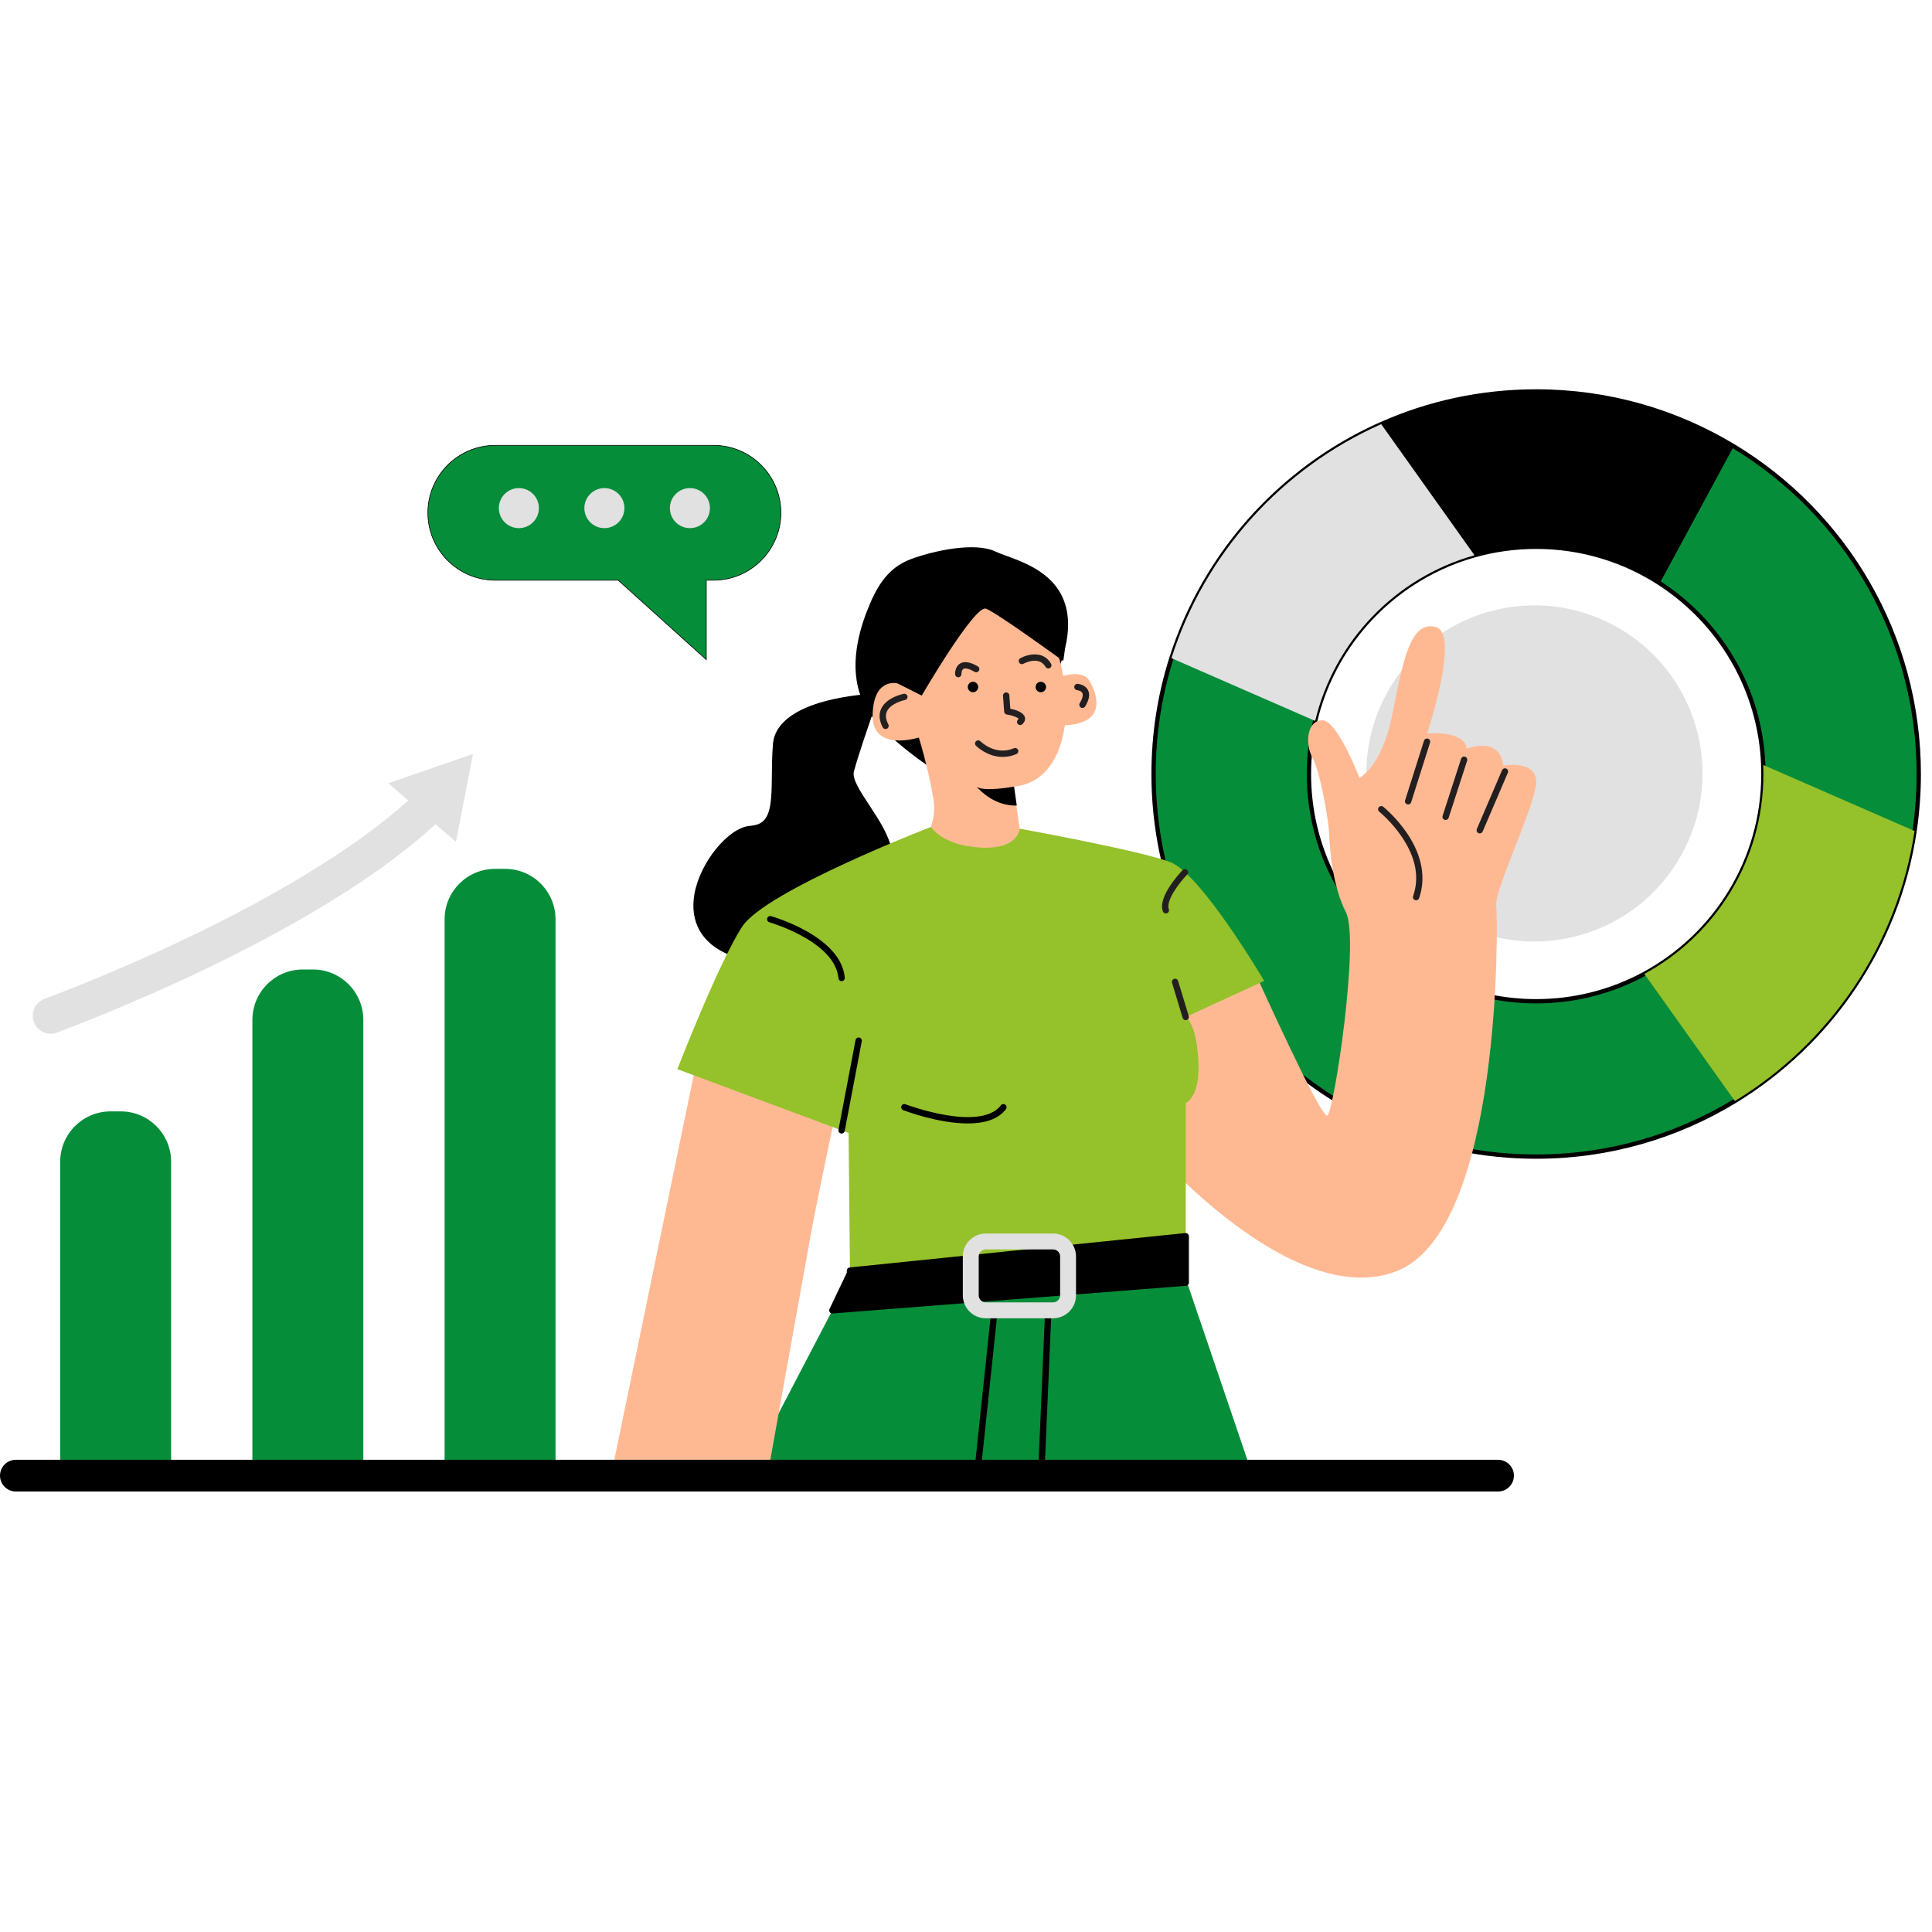
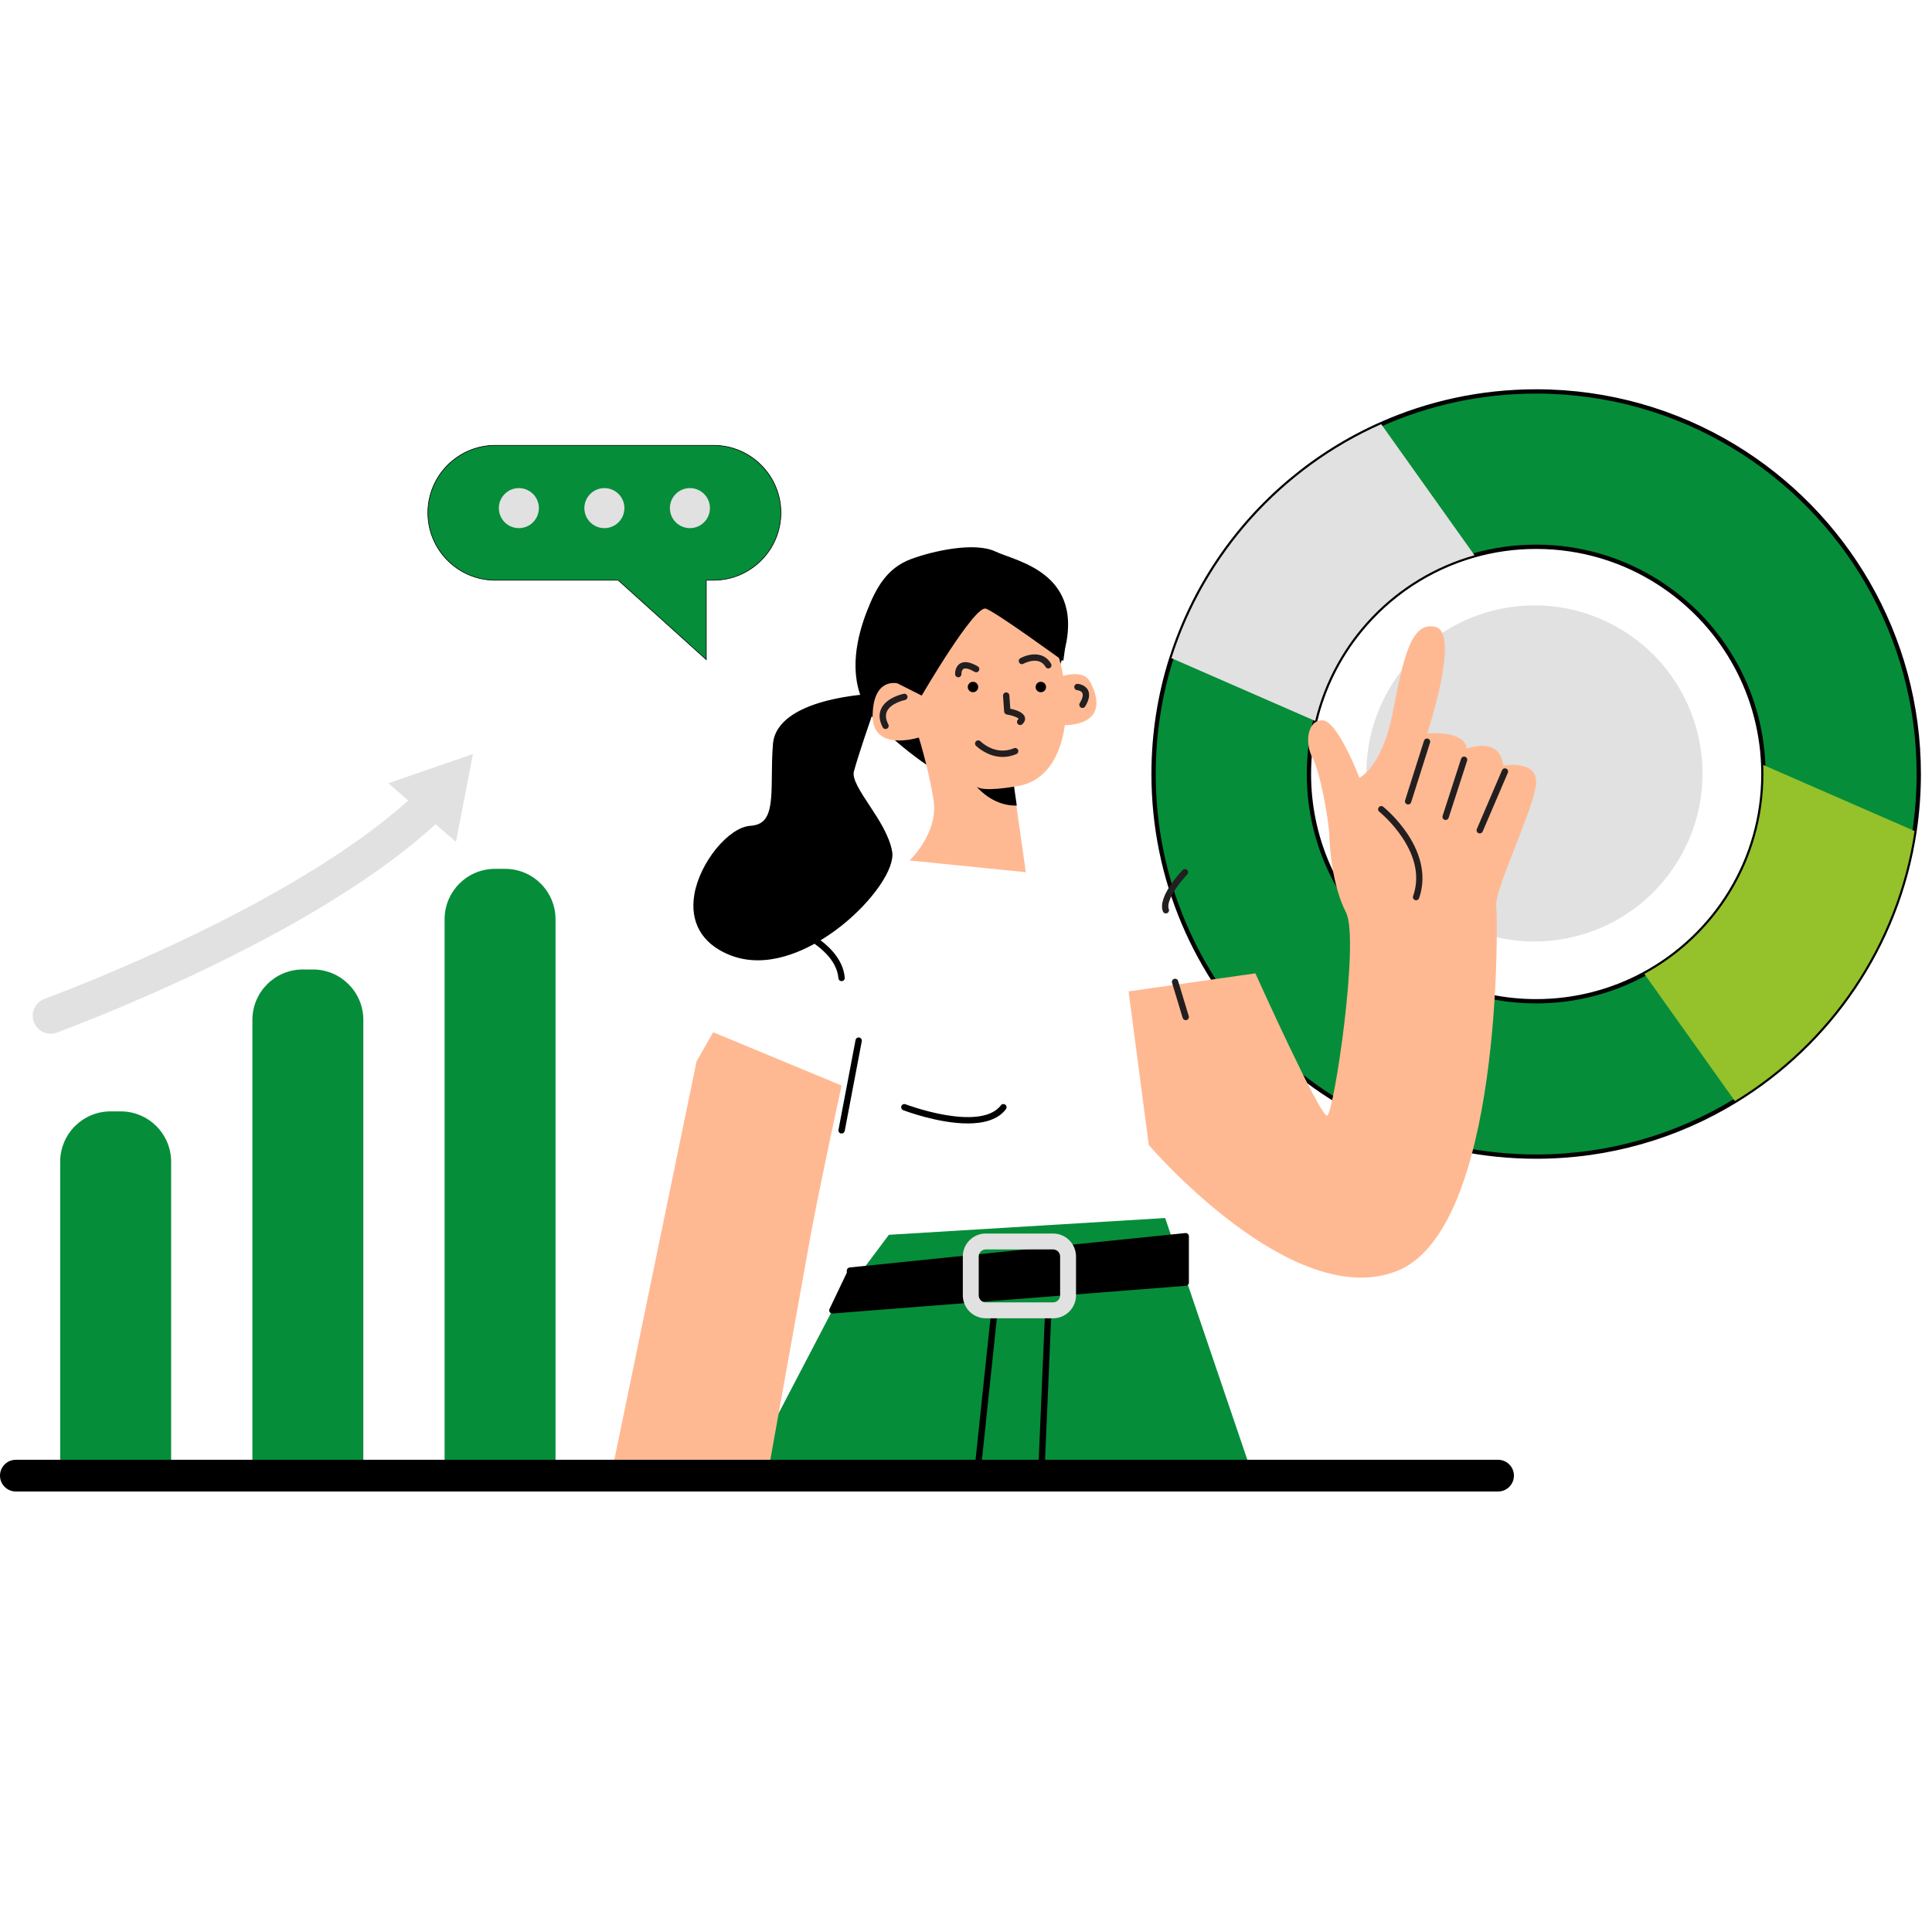
<svg xmlns="http://www.w3.org/2000/svg" width="146" height="146" viewBox="0 0 146 146" fill="none">
  <path d="M12.932 111.866H4.548V87.797C4.548 85.692 6.255 83.986 8.359 83.986H9.121C11.226 83.986 12.932 85.692 12.932 87.797L12.932 111.866Z" fill="#068D3A" />
  <path d="M27.457 111.866H19.073V77.073C19.073 74.969 20.779 73.263 22.884 73.263H23.646C25.751 73.263 27.457 74.969 27.457 77.073L27.457 111.866Z" fill="#068D3A" />
  <path d="M41.981 111.866H33.598V69.47C33.598 67.365 35.304 65.659 37.408 65.659H38.171C40.275 65.659 41.981 67.365 41.981 69.47L41.981 111.866Z" fill="#068D3A" />
  <path d="M131.018 33.729C126.66 31.095 121.551 29.58 116.088 29.58C111.919 29.58 107.955 30.462 104.374 32.052C101.886 33.155 99.582 34.6 97.523 36.327C93.366 39.811 90.205 44.444 88.525 49.736C87.648 52.498 87.175 55.44 87.175 58.492C87.175 74.461 100.12 87.404 116.088 87.404C121.586 87.404 126.725 85.87 131.101 83.205C138.27 78.841 143.39 71.446 144.682 62.799C144.891 61.395 145 59.956 145 58.492C145 47.988 139.398 38.791 131.018 33.729ZM124.263 73.597C121.832 74.915 119.047 75.664 116.088 75.664C106.604 75.664 98.915 67.976 98.915 58.492C98.915 57.11 99.078 55.766 99.387 54.48C99.996 51.934 101.172 49.61 102.774 47.646C104.975 44.947 107.982 42.929 111.426 41.96C112.909 41.543 114.472 41.32 116.088 41.32C119.53 41.32 122.737 42.333 125.424 44.078C129.961 47.022 133.021 52.05 133.247 57.806C133.256 58.033 133.26 58.262 133.26 58.492C133.26 65.016 129.621 70.691 124.263 73.597Z" fill="#068D3A" stroke="black" stroke-width="0.325" stroke-miterlimit="10" />
  <path d="M144.682 62.799C143.391 71.446 138.271 78.841 131.102 83.205L124.263 73.597C129.622 70.691 133.26 65.016 133.26 58.492C133.26 58.263 133.256 58.033 133.247 57.806L144.682 62.799Z" fill="#95C12B" />
-   <path d="M131.018 33.729L125.425 44.078C122.737 42.334 119.531 41.321 116.088 41.321C114.472 41.321 112.91 41.544 111.427 41.96C107.982 42.93 104.976 44.947 102.774 47.646L97.524 36.327C99.583 34.601 101.887 33.155 104.375 32.052C107.955 30.462 111.919 29.58 116.088 29.58C121.551 29.579 126.66 31.095 131.018 33.729Z" fill="black" />
  <path d="M111.427 41.96C105.476 43.635 100.834 48.436 99.387 54.48L88.525 49.736C91.037 41.822 96.864 35.383 104.375 32.052L111.427 41.96Z" fill="#E1E1E1" />
  <path d="M126.761 65.124C130.448 59.158 128.6 51.332 122.633 47.645C116.667 43.958 108.841 45.806 105.154 51.772C101.467 57.739 103.314 65.565 109.281 69.252C115.248 72.939 123.074 71.091 126.761 65.124Z" fill="#E1E1E1" />
  <path d="M62.901 99.022L56.009 112.227H94.911L88.05 92.045L67.172 93.313L62.901 99.022Z" fill="#068D3A" />
  <path d="M73.801 112.092C73.793 112.092 73.784 112.092 73.776 112.091C73.644 112.077 73.549 111.959 73.562 111.828L74.939 98.771C74.953 98.639 75.07 98.544 75.203 98.558C75.335 98.572 75.43 98.69 75.416 98.821L74.039 111.878C74.026 112.001 73.922 112.092 73.801 112.092Z" fill="black" />
  <path d="M78.654 112.467C78.65 112.467 78.647 112.467 78.644 112.466C78.511 112.461 78.409 112.349 78.414 112.217L78.979 99.011C78.984 98.879 79.096 98.776 79.229 98.782C79.361 98.787 79.463 98.899 79.458 99.031L78.893 112.237C78.888 112.366 78.781 112.467 78.654 112.467Z" fill="black" />
  <path d="M94.868 73.556C94.868 73.556 99.783 84.465 100.291 84.306C100.798 84.148 102.764 71.018 101.718 68.957C100.671 66.896 100.481 64.073 100.449 63.058C100.418 62.044 99.783 58.365 99.181 57.255C98.578 56.145 98.8 54.401 99.942 54.433C101.083 54.465 102.733 58.777 102.733 58.777C102.733 58.777 104.424 57.992 105.227 53.939C106.031 49.887 106.58 46.901 108.483 47.379C110.386 47.858 107.849 55.426 107.849 55.426C107.849 55.426 110.64 55.143 110.851 56.574C110.851 56.574 113.346 55.574 113.6 57.858C113.6 57.858 116.433 57.319 116.052 59.475C115.672 61.632 112.945 67.245 113.071 68.45C113.198 69.655 113.515 92.869 105.587 96.041C97.659 99.212 86.813 86.527 86.813 86.527L85.285 74.92L94.868 73.556Z" fill="#FFB992" />
  <path d="M106.412 60.793C106.388 60.793 106.363 60.79 106.339 60.782C106.213 60.742 106.143 60.607 106.183 60.481L107.61 55.977C107.65 55.851 107.785 55.781 107.911 55.821C108.037 55.861 108.107 55.996 108.067 56.122L106.64 60.626C106.608 60.728 106.514 60.793 106.412 60.793Z" fill="#231F20" />
  <path d="M109.245 61.966C109.221 61.966 109.196 61.962 109.171 61.955C109.045 61.914 108.976 61.779 109.017 61.653L110.413 57.34C110.453 57.214 110.588 57.145 110.715 57.186C110.84 57.227 110.91 57.362 110.869 57.488L109.473 61.8C109.44 61.902 109.346 61.966 109.245 61.966Z" fill="#231F20" />
  <path d="M111.824 62.981C111.792 62.981 111.761 62.975 111.73 62.962C111.608 62.91 111.552 62.769 111.604 62.647L113.507 58.207C113.559 58.086 113.7 58.029 113.822 58.081C113.943 58.133 114 58.275 113.947 58.396L112.045 62.836C112.006 62.927 111.917 62.981 111.824 62.981Z" fill="#231F20" />
  <path d="M52.638 80.205L46.03 112.227H57.87C57.87 112.227 60.576 97.119 61.252 93.398C61.929 89.677 63.599 82.031 63.599 82.031L53.895 78.006L52.638 80.205Z" fill="#FFB992" />
  <path d="M80.026 51.177C80.026 51.177 81.76 50.5 82.331 51.451C82.902 52.403 83.832 54.898 79.963 54.813C76.094 54.728 80.026 51.177 80.026 51.177Z" fill="#FFB992" />
  <path d="M71.052 58.492C71.052 58.492 66.612 55.733 65.343 53.291C64.075 50.849 64.802 48.026 65.501 46.219C66.2 44.411 67.025 42.931 68.832 42.254C70.47 41.641 73.652 40.923 75.238 41.684C76.823 42.445 82.558 43.334 80.119 50.247C77.68 57.16 71.052 58.492 71.052 58.492Z" fill="black" />
  <path d="M66.135 52.66C66.135 52.66 58.938 52.91 58.652 56.241C58.366 59.571 59.128 62.488 56.718 62.647C54.307 62.805 49.804 69.655 55.132 71.907C60.46 74.159 67.595 66.738 67.183 64.391C66.771 62.044 63.948 59.539 64.297 58.238C64.646 56.938 65.5 54.472 66.135 52.66Z" fill="black" />
  <path d="M57.27 72.57C56.531 72.57 55.779 72.44 55.039 72.127C53.033 71.28 52.121 69.671 52.471 67.598C52.878 65.184 55.053 62.516 56.702 62.407C58.226 62.307 58.308 61.028 58.329 58.587C58.335 57.866 58.343 57.048 58.413 56.22C58.714 52.718 65.825 52.431 66.127 52.421C66.207 52.418 66.282 52.455 66.329 52.518C66.375 52.582 66.388 52.665 66.362 52.739C65.686 54.667 64.866 57.042 64.529 58.3C64.379 58.856 65.015 59.819 65.688 60.839C66.4 61.92 67.208 63.145 67.419 64.349C67.529 64.973 67.188 65.898 66.459 66.953C65.745 67.986 64.728 69.052 63.593 69.956C62.473 70.847 59.959 72.57 57.27 72.57ZM65.79 52.921C64.366 53.024 59.12 53.586 58.891 56.261C58.821 57.071 58.815 57.843 58.808 58.591C58.798 59.743 58.79 60.737 58.545 61.49C58.26 62.368 57.668 62.824 56.733 62.885C56.113 62.926 55.264 63.511 54.515 64.413C53.701 65.394 53.128 66.584 52.944 67.678C52.725 68.974 52.943 70.722 55.225 71.686C55.902 71.972 56.592 72.091 57.273 72.091C59.812 72.091 62.221 70.435 63.294 69.581C65.764 67.614 67.113 65.377 66.947 64.432C66.753 63.326 65.974 62.145 65.287 61.103C64.522 59.943 63.861 58.94 64.066 58.176C64.388 56.976 65.137 54.789 65.79 52.921Z" fill="black" />
  <path d="M80.468 54.809C80.139 57.27 78.917 59.229 76.602 59.443L76.805 60.876L77.521 65.913L68.737 65.025C68.737 65.025 70.957 62.932 70.544 60.426C70.386 59.465 70.186 58.551 69.999 57.789C69.699 56.564 69.434 55.733 69.434 55.733C69.434 55.733 68.523 56.026 67.632 55.944C66.803 55.868 65.992 55.468 65.947 54.208C65.945 54.148 65.944 54.085 65.945 54.02C66.009 51.166 67.817 51.642 67.817 51.642C67.817 51.642 65.565 46.346 68.736 44.728C68.736 44.728 74.994 41.895 78.251 46.081C79.119 47.199 79.766 48.638 80.15 50.157C80.227 50.46 80.293 50.767 80.349 51.074C80.579 52.343 80.626 53.633 80.468 54.809Z" fill="#FFB992" />
  <path d="M66.918 55.092C66.832 55.092 66.748 55.045 66.706 54.963C66.432 54.439 66.396 53.96 66.599 53.539C67.006 52.692 68.243 52.439 68.295 52.429C68.425 52.403 68.551 52.487 68.577 52.617C68.603 52.747 68.518 52.873 68.389 52.899C68.378 52.901 67.333 53.116 67.03 53.748C66.896 54.029 66.929 54.354 67.131 54.741C67.192 54.859 67.147 55.004 67.029 55.065C66.994 55.083 66.956 55.092 66.918 55.092Z" fill="#231F20" />
  <path d="M73.924 51.916C73.924 52.134 73.747 52.311 73.529 52.311C73.311 52.311 73.134 52.135 73.134 51.916C73.134 51.699 73.311 51.522 73.529 51.522C73.747 51.522 73.924 51.699 73.924 51.916Z" fill="black" />
  <path d="M79.05 51.916C79.05 52.134 78.873 52.311 78.655 52.311C78.437 52.311 78.26 52.135 78.26 51.916C78.26 51.699 78.437 51.522 78.655 51.522C78.873 51.522 79.05 51.699 79.05 51.916Z" fill="black" />
  <path d="M77.094 54.792C77.031 54.792 76.968 54.767 76.921 54.718C76.829 54.622 76.833 54.47 76.929 54.379C76.96 54.349 76.974 54.329 76.98 54.318C76.91 54.213 76.487 54.059 76.084 53.995C75.974 53.977 75.89 53.886 75.882 53.775L75.798 52.582C75.789 52.45 75.888 52.335 76.02 52.326C76.153 52.316 76.267 52.416 76.276 52.548L76.348 53.555C76.735 53.635 77.328 53.815 77.443 54.184C77.483 54.313 77.484 54.512 77.26 54.726C77.213 54.77 77.153 54.792 77.094 54.792Z" fill="#231F20" />
  <path d="M75.775 57.201C74.612 57.201 73.797 56.4 73.754 56.357C73.66 56.263 73.66 56.111 73.754 56.018C73.847 55.925 73.999 55.925 74.093 56.018L74.093 56.019C74.139 56.065 75.228 57.134 76.621 56.545C76.742 56.493 76.883 56.55 76.935 56.672C76.986 56.794 76.929 56.934 76.807 56.986C76.443 57.14 76.096 57.201 75.775 57.201Z" fill="#231F20" />
  <path d="M76.837 60.876C75.219 60.92 74.115 59.81 73.801 59.449C74.346 59.869 76.633 59.443 76.633 59.443L76.837 60.876Z" fill="black" />
  <path d="M67.817 51.642L69.653 52.565C69.653 52.565 73.663 45.68 74.508 45.997C75.354 46.314 80.344 49.95 80.344 49.95C80.344 49.95 81.062 46.716 79.35 45.215C77.637 43.714 72.141 41.79 70.026 42.826C67.912 43.861 65.542 47.371 65.945 48.513C66.347 49.654 67.817 51.642 67.817 51.642Z" fill="black" />
-   <path d="M90.555 80.06C90.745 82.917 89.604 83.355 89.604 83.355V96.928L62.901 99.021L64.233 96.231L64.231 96.019L64.127 85.617L51.188 80.796C51.188 80.796 54.318 72.72 56.094 70.014C57.869 67.308 70.347 62.493 70.347 62.493C70.347 62.493 71.211 63.904 74.107 64.052C77.003 64.2 77.054 62.622 77.054 62.622C77.054 62.622 86.116 64.263 88.442 65.151C90.767 66.04 95.535 74.126 95.535 74.126L89.604 76.854C89.604 76.854 90.365 77.202 90.555 80.06Z" fill="#95C12B" />
  <path d="M63.598 74.144C63.475 74.144 63.37 74.05 63.36 73.925C63.123 71.144 58.192 69.71 58.142 69.696C58.015 69.659 57.941 69.527 57.977 69.4C58.013 69.272 58.146 69.199 58.273 69.235C58.489 69.296 63.573 70.774 63.838 73.885C63.849 74.017 63.751 74.133 63.619 74.144C63.612 74.144 63.605 74.144 63.598 74.144Z" fill="black" />
  <path d="M73.132 84.898C70.922 84.898 68.416 83.957 68.256 83.897C68.133 83.849 68.071 83.711 68.118 83.587C68.165 83.464 68.304 83.401 68.427 83.449C68.442 83.454 69.885 84 71.506 84.27C72.956 84.511 74.848 84.578 75.634 83.529C75.714 83.423 75.864 83.401 75.97 83.481C76.076 83.56 76.097 83.71 76.018 83.817C75.409 84.63 74.312 84.898 73.132 84.898Z" fill="black" />
  <path d="M63.599 85.66C63.584 85.66 63.569 85.659 63.554 85.656C63.424 85.631 63.339 85.506 63.364 85.376L64.653 78.596C64.678 78.465 64.803 78.38 64.933 78.405C65.064 78.43 65.149 78.555 65.124 78.685L63.835 85.465C63.812 85.58 63.712 85.66 63.599 85.66Z" fill="black" />
  <path d="M88.103 69.028C88.007 69.028 87.917 68.97 87.88 68.875C87.456 67.791 89.178 65.952 89.376 65.746C89.468 65.651 89.62 65.648 89.715 65.74C89.811 65.831 89.814 65.983 89.722 66.079C89.057 66.772 88.09 68.097 88.326 68.701C88.375 68.824 88.314 68.963 88.191 69.011C88.162 69.022 88.132 69.028 88.103 69.028Z" fill="#231F20" />
  <path d="M89.604 77.094C89.501 77.094 89.406 77.027 89.374 76.923L88.57 74.27C88.532 74.144 88.604 74.01 88.73 73.971C88.857 73.933 88.991 74.004 89.029 74.131L89.833 76.784C89.871 76.911 89.8 77.045 89.673 77.083C89.65 77.09 89.626 77.094 89.604 77.094Z" fill="#231F20" />
  <path d="M107.014 68.034C106.988 68.034 106.961 68.029 106.935 68.02C106.81 67.977 106.744 67.84 106.788 67.715C107.273 66.324 106.998 64.836 105.969 63.29C105.187 62.115 104.241 61.35 104.232 61.342C104.129 61.26 104.112 61.109 104.195 61.005C104.277 60.902 104.428 60.885 104.531 60.968C104.572 61.001 105.537 61.779 106.361 63.013C107.467 64.671 107.772 66.351 107.24 67.873C107.206 67.972 107.113 68.034 107.014 68.034Z" fill="#231F20" />
  <path d="M72.415 51.183C72.287 51.183 72.181 51.082 72.176 50.953C72.173 50.895 72.163 50.376 72.557 50.139C72.873 49.949 73.321 50.023 73.891 50.357C74.005 50.424 74.043 50.571 73.976 50.685C73.909 50.799 73.762 50.837 73.648 50.77C73.258 50.542 72.951 50.461 72.805 50.549C72.67 50.63 72.652 50.873 72.655 50.933C72.66 51.066 72.558 51.177 72.426 51.183C72.422 51.183 72.418 51.183 72.415 51.183Z" fill="#231F20" />
  <path d="M79.219 50.515C79.136 50.515 79.055 50.472 79.011 50.395C78.518 49.533 77.386 50.134 77.339 50.16C77.223 50.223 77.077 50.18 77.014 50.064C76.95 49.948 76.993 49.803 77.109 49.739C77.656 49.439 78.846 49.14 79.427 50.156C79.493 50.271 79.453 50.417 79.338 50.483C79.3 50.505 79.26 50.515 79.219 50.515Z" fill="#231F20" />
  <path d="M81.802 53.499C81.76 53.499 81.717 53.488 81.678 53.465C81.565 53.396 81.528 53.249 81.597 53.136C81.802 52.799 81.871 52.527 81.792 52.371C81.7 52.188 81.404 52.156 81.401 52.156C81.27 52.144 81.172 52.028 81.183 51.897C81.195 51.765 81.308 51.667 81.44 51.678C81.463 51.679 82 51.726 82.218 52.15C82.381 52.469 82.31 52.884 82.007 53.384C81.962 53.459 81.883 53.499 81.802 53.499Z" fill="#231F20" />
  <path d="M89.604 93.42V96.928L62.901 99.022L64.233 96.231L64.231 96.019L89.604 93.42Z" fill="black" />
  <path d="M62.901 99.261C62.823 99.261 62.749 99.222 62.704 99.157C62.655 99.086 62.648 98.995 62.685 98.918L63.993 96.177L63.992 96.021C63.99 95.898 64.084 95.793 64.207 95.781L89.58 93.181C89.647 93.175 89.714 93.196 89.765 93.242C89.815 93.287 89.844 93.352 89.844 93.42V96.928C89.844 97.054 89.748 97.158 89.623 97.167L62.92 99.26C62.913 99.261 62.907 99.261 62.901 99.261ZM64.473 96.235C64.472 96.269 64.464 96.303 64.449 96.334L63.296 98.75L89.364 96.707V93.686L64.473 96.235Z" fill="black" />
  <path d="M79.58 99.622H74.494C74.031 99.622 73.596 99.442 73.268 99.114C72.941 98.786 72.76 98.351 72.76 97.888V94.951C72.76 94.488 72.94 94.052 73.268 93.725C73.596 93.397 74.031 93.217 74.494 93.217H79.58C80.536 93.217 81.314 93.995 81.314 94.951V97.887C81.314 98.844 80.536 99.622 79.58 99.622ZM74.494 94.418C74.352 94.418 74.218 94.473 74.117 94.574C74.016 94.675 73.961 94.809 73.961 94.951V97.888C73.961 98.03 74.017 98.164 74.117 98.265C74.218 98.366 74.352 98.421 74.494 98.421H79.58C79.874 98.421 80.113 98.181 80.113 97.888V94.951C80.113 94.657 79.874 94.418 79.58 94.418H74.494Z" fill="#E1E1E1" />
  <path d="M113.207 112.712H1.198C0.537 112.712 0 112.175 0 111.513C0 110.851 0.537 110.315 1.198 110.315H113.207C113.869 110.315 114.406 110.851 114.406 111.513C114.405 112.175 113.869 112.712 113.207 112.712Z" fill="black" />
  <path d="M2.55 77.213C2.305 76.518 2.659 75.754 3.35 75.493C5.235 74.78 9.063 73.274 13.437 71.216C21.554 67.398 27.86 63.425 31.674 59.727L33.563 61.675C31.301 63.868 28.278 66.12 24.577 68.369C21.645 70.151 18.276 71.939 14.566 73.684C10.132 75.769 6.244 77.3 4.309 78.031C3.597 78.3 2.804 77.931 2.55 77.213Z" fill="#E1E1E1" />
  <path d="M34.458 63.621L35.74 56.98L29.347 59.19L34.458 63.621Z" fill="#E1E1E1" />
  <path d="M53.916 33.654H37.431C34.616 33.654 32.334 35.936 32.334 38.751C32.334 41.566 34.616 43.848 37.431 43.848H46.717L53.374 49.849V43.848H53.916C56.73 43.848 59.012 41.566 59.012 38.751C59.013 35.936 56.731 33.654 53.916 33.654Z" fill="#068D3A" />
  <path d="M53.398 49.903L46.708 43.871H37.431C34.607 43.871 32.31 41.574 32.31 38.751C32.31 35.927 34.607 33.63 37.431 33.63H53.916C56.74 33.63 59.037 35.927 59.037 38.751C59.037 41.574 56.74 43.871 53.916 43.871H53.398V49.903ZM37.431 33.678C34.634 33.678 32.358 35.954 32.358 38.751C32.358 41.548 34.634 43.824 37.431 43.824H46.727L46.733 43.83L53.35 49.795V43.824H53.916C56.713 43.824 58.989 41.548 58.989 38.751C58.989 35.954 56.713 33.678 53.916 33.678H37.431Z" fill="black" />
  <path d="M40.723 38.399C40.723 39.234 40.046 39.911 39.21 39.911C38.375 39.911 37.698 39.234 37.698 38.399C37.698 37.563 38.375 36.886 39.21 36.886C40.046 36.886 40.723 37.563 40.723 38.399Z" fill="#E1E1E1" />
  <path d="M47.186 38.399C47.186 39.234 46.509 39.911 45.673 39.911C44.838 39.911 44.161 39.234 44.161 38.399C44.161 37.563 44.838 36.886 45.673 36.886C46.509 36.886 47.186 37.563 47.186 38.399Z" fill="#E1E1E1" />
  <path d="M53.649 38.399C53.649 39.234 52.972 39.911 52.137 39.911C51.301 39.911 50.624 39.234 50.624 38.399C50.624 37.563 51.301 36.886 52.137 36.886C52.972 36.886 53.649 37.563 53.649 38.399Z" fill="#E1E1E1" />
</svg>